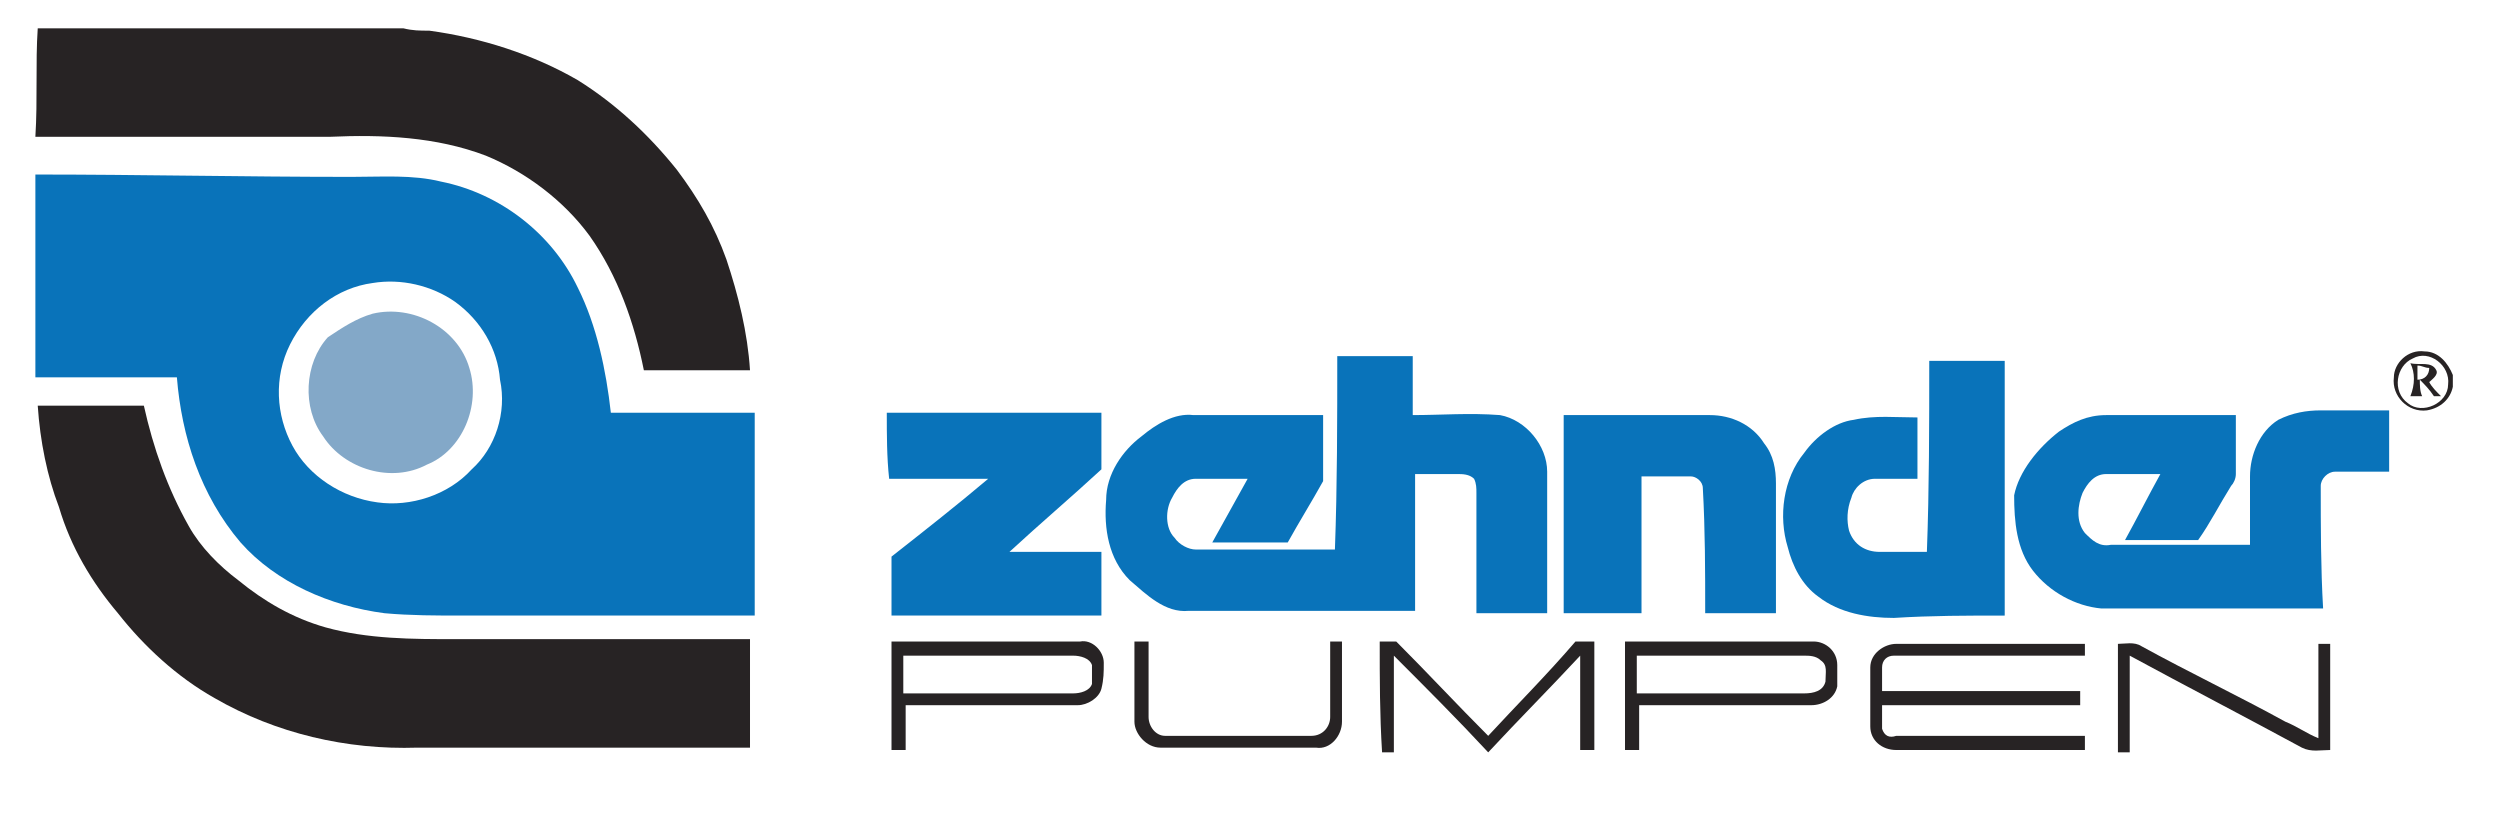
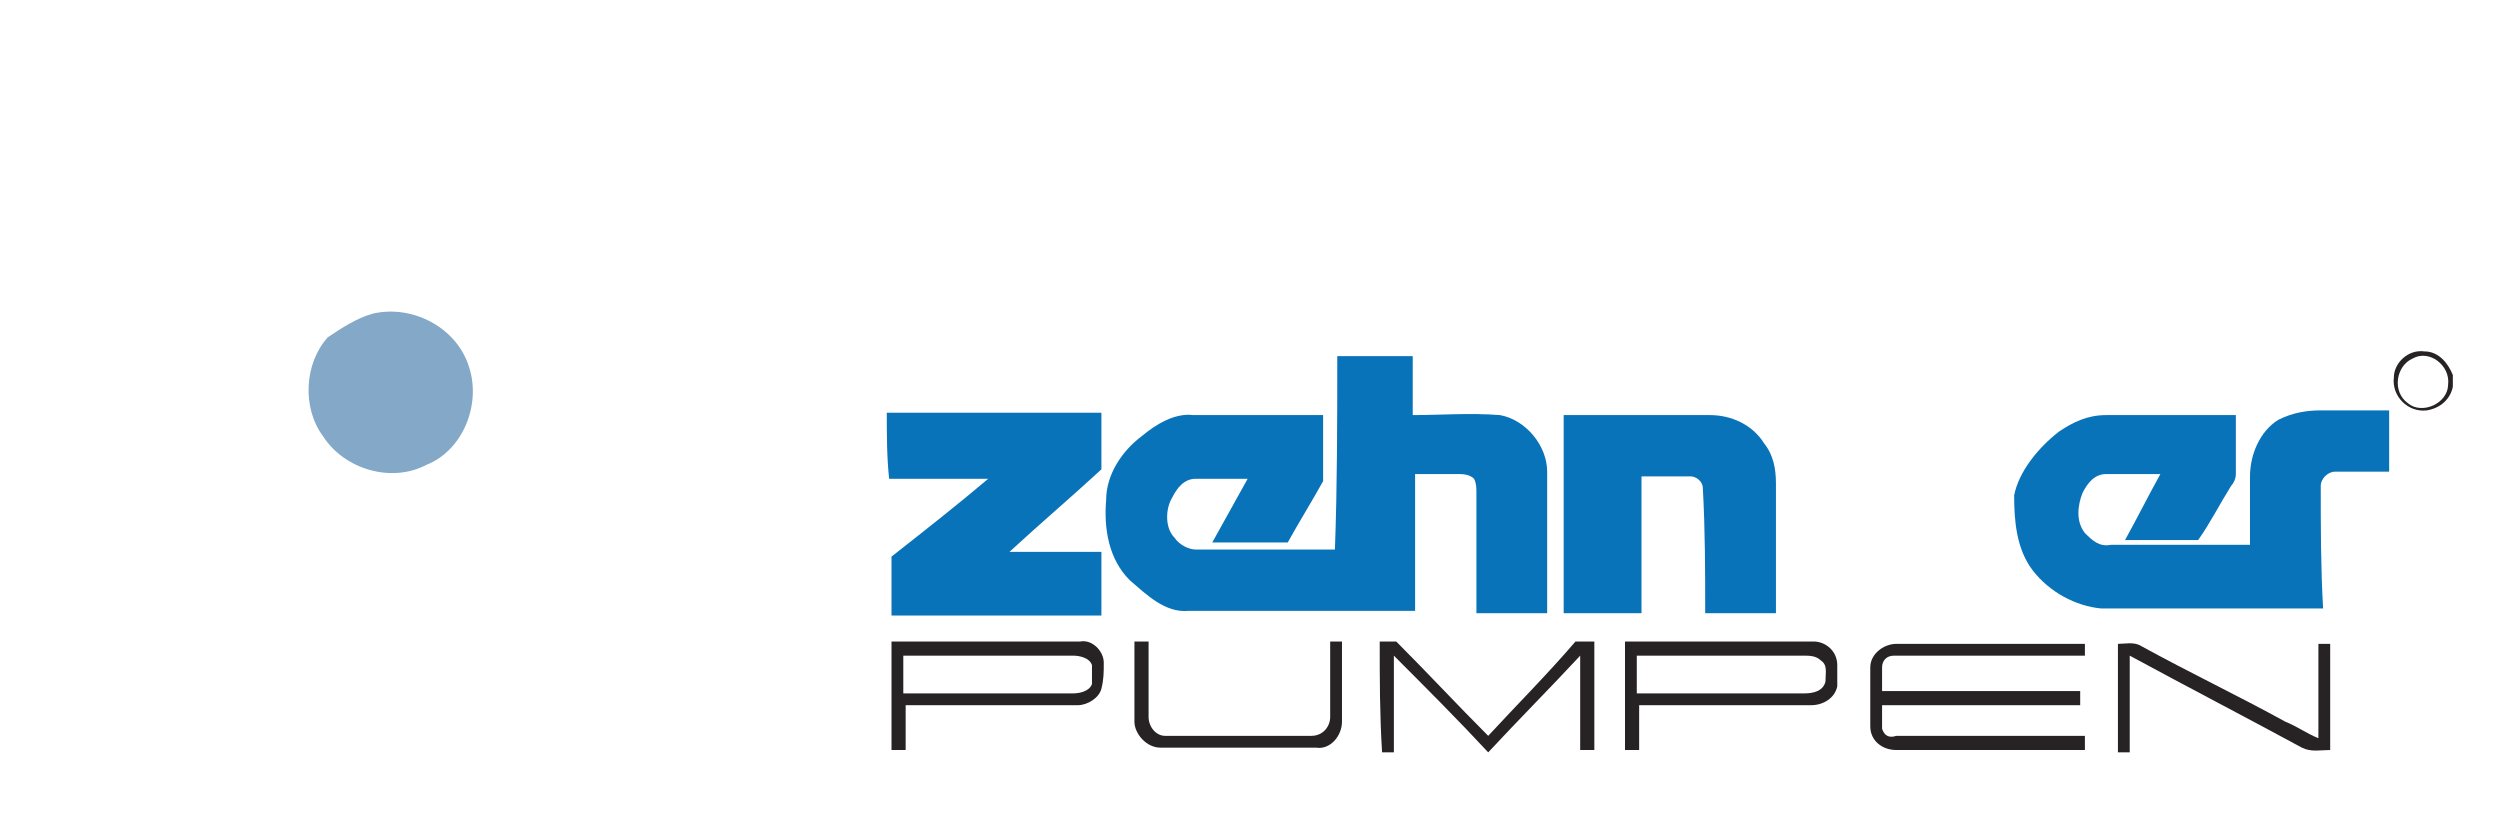
<svg xmlns="http://www.w3.org/2000/svg" version="1.1" id="Layer_1" x="0px" y="0px" viewBox="0 0 106 35" style="enable-background:new 0 0 106 35;" xml:space="preserve">
  <style type="text/css">
	.st0{fill:#272324;}
	.st1{fill:#0973BA;}
	.st2{fill:#83A8C8;}
</style>
-   <path class="st0" d="M1.6,1.2h15.5c0.4,0.1,0.7,0.1,1.1,0.1c2.2,0.3,4.4,1,6.3,2.1c1.6,1,3,2.3,4.2,3.8c0.9,1.2,1.6,2.4,2.1,3.8  c0.5,1.5,0.9,3.1,1,4.7c-1.5,0-3,0-4.5,0c-0.4-2-1.1-4-2.3-5.7c-1.1-1.5-2.7-2.7-4.4-3.4c-2.1-0.8-4.4-0.9-6.6-0.8  c-4.2,0-8.3,0-12.5,0C1.6,4.2,1.5,2.7,1.6,1.2" />
-   <path class="st1" d="M25.9,17.5c-0.2-1.8-0.6-3.7-1.4-5.3c-1.1-2.3-3.3-4-5.8-4.5c-1.2-0.3-2.5-0.2-3.8-0.2c-4.5,0-9-0.1-13.4-0.1  V16c2,0,4,0,6,0c0.2,2.5,1,5,2.7,7c1.5,1.7,3.8,2.7,6.1,3c1.1,0.1,2.2,0.1,3.3,0.1c4.1,0,8.3,0,12.4,0c0-2.9,0-5.7,0-8.6  C29.9,17.5,27.9,17.5,25.9,17.5z M20,19.9c-1,1.1-2.6,1.6-4,1.4c-1.5-0.2-2.9-1.1-3.6-2.4c-0.7-1.3-0.8-2.9-0.1-4.3  c0.7-1.4,2-2.4,3.5-2.6c1.2-0.2,2.5,0.1,3.5,0.8c1.1,0.8,1.8,2,1.9,3.3C21.5,17.5,21,19,20,19.9z" />
  <path class="st2" d="M15.8,13.3c1.7-0.4,3.6,0.6,4.1,2.3c0.5,1.6-0.3,3.5-1.8,4.1c-1.5,0.8-3.5,0.2-4.4-1.2  c-0.9-1.2-0.8-3.1,0.2-4.2C14.5,13.9,15.1,13.5,15.8,13.3" />
  <path class="st1" d="M56.7,15.1c1.1,0,2.2,0,3.2,0c0,0.8,0,1.7,0,2.5c1.2,0,2.4-0.1,3.7,0c1.1,0.2,2,1.3,2,2.4c0,2,0,4,0,6  c-1,0-2,0-3,0c0-1.7,0-3.4,0-5.1c0-0.2,0-0.4-0.1-0.6c-0.2-0.2-0.5-0.2-0.7-0.2c-0.6,0-1.2,0-1.8,0c0,1.9,0,3.9,0,5.8  c-3.2,0-6.4,0-9.6,0c-1,0.1-1.8-0.7-2.5-1.3c-0.9-0.9-1.1-2.2-1-3.4c0-1.1,0.7-2.1,1.5-2.7c0.6-0.5,1.4-1,2.2-0.9c1.8,0,3.6,0,5.5,0  c0,0.9,0,1.9,0,2.8c-0.5,0.9-1,1.7-1.5,2.6c-1.1,0-2.1,0-3.2,0c0.5-0.9,1-1.8,1.5-2.7c-0.7,0-1.5,0-2.2,0c-0.5,0-0.8,0.4-1,0.8  c-0.3,0.5-0.3,1.3,0.1,1.7c0.2,0.3,0.6,0.5,0.9,0.5c2,0,4,0,5.9,0C56.7,20.6,56.7,17.8,56.7,15.1" />
  <path class="st0" d="M102.8,14.9c-0.7-0.1-1.3,0.5-1.3,1.1c-0.1,0.8,0.6,1.5,1.4,1.4c0.6-0.1,1-0.5,1.1-1v-0.5  C103.8,15.4,103.4,14.9,102.8,14.9z M102.1,17.1c-0.7-0.5-0.5-1.6,0.2-1.9c0.7-0.4,1.6,0.3,1.5,1.1  C103.8,17.1,102.7,17.6,102.1,17.1z" />
-   <path class="st1" d="M81.8,15.3c1.1,0,2.1,0,3.2,0c0,3.6,0,7.2,0,10.8c-1.6,0-3.1,0-4.7,0.1c-1.1,0-2.3-0.2-3.2-0.9  c-0.7-0.5-1.1-1.3-1.3-2.1c-0.4-1.3-0.2-2.9,0.7-4c0.5-0.7,1.3-1.3,2.1-1.4c0.9-0.2,1.8-0.1,2.7-0.1c0,0.9,0,1.7,0,2.6  c-0.6,0-1.2,0-1.8,0c-0.5,0-0.9,0.4-1,0.8c-0.2,0.5-0.2,1-0.1,1.4c0.2,0.6,0.7,0.9,1.3,0.9c0.7,0,1.4,0,2,0  C81.8,20.7,81.8,18,81.8,15.3" />
-   <path class="st0" d="M103.5,16.8c-0.2-0.2-0.4-0.4-0.5-0.6c0.1-0.1,0.4-0.3,0.3-0.5c-0.2-0.4-0.7-0.2-1.1-0.3c0.2,0.4,0.2,0.9,0,1.4  c0.2,0,0.3,0,0.5,0c-0.1-0.2-0.1-0.5-0.1-0.7c0.2,0.2,0.4,0.4,0.6,0.7C103.2,16.8,103.4,16.8,103.5,16.8z M102.5,16.1  c0-0.2,0-0.4,0-0.6c0.2,0,0.3,0.1,0.5,0.1C103,15.9,102.8,16.1,102.5,16.1z" />
-   <path class="st0" d="M1.6,17.2c1.5,0,3,0,4.5,0c0.4,1.8,1,3.5,1.9,5.1c0.5,0.9,1.3,1.7,2.1,2.3c1.1,0.9,2.3,1.6,3.7,2  c1.8,0.5,3.7,0.5,5.5,0.5c4.2,0,8.3,0,12.5,0c0,1.5,0,3,0,4.6c-4.7,0-9.4,0-14.1,0c-3,0.1-6-0.6-8.6-2.1c-1.6-0.9-3-2.2-4.1-3.6  c-1.1-1.3-2-2.8-2.5-4.5C2,20.2,1.7,18.7,1.6,17.2" />
  <path class="st1" d="M37.6,17.5c3,0,6,0,9.1,0c0,0.8,0,1.6,0,2.4c-1.3,1.2-2.6,2.3-3.9,3.5c1.3,0,2.6,0,3.9,0c0,0.9,0,1.8,0,2.7  c-3,0-6,0-8.9,0c0-0.8,0-1.7,0-2.5c1.4-1.1,2.8-2.2,4.1-3.3c-1.4,0-2.8,0-4.2,0C37.6,19.4,37.6,18.4,37.6,17.5" />
  <path class="st1" d="M66.3,17.6c2.1,0,4.1,0,6.2,0c0.9,0,1.8,0.4,2.3,1.2c0.4,0.5,0.5,1.1,0.5,1.7c0,1.8,0,3.7,0,5.5c-1,0-2,0-3,0  c0-1.8,0-3.5-0.1-5.3c0-0.3-0.3-0.5-0.5-0.5c-0.7,0-1.4,0-2.1,0c0,1.9,0,3.8,0,5.8c-1.1,0-2.2,0-3.3,0  C66.3,23.2,66.3,20.4,66.3,17.6" />
  <path class="st1" d="M87.3,18.3c0.6-0.4,1.2-0.7,2-0.7c1.8,0,3.7,0,5.5,0c0,0.8,0,1.7,0,2.5c0,0.2-0.1,0.4-0.2,0.5  c-0.5,0.8-0.9,1.6-1.4,2.3c-1,0-2.1,0-3.1,0c0.5-0.9,1-1.9,1.5-2.8c-0.8,0-1.5,0-2.3,0c-0.5,0-0.8,0.4-1,0.8  c-0.2,0.5-0.3,1.2,0.1,1.7c0.3,0.3,0.6,0.6,1.1,0.5c2,0,4,0,5.9,0c0-1,0-2,0-2.9c0-0.9,0.4-1.9,1.2-2.4c0.6-0.3,1.2-0.4,1.8-0.4  c1,0,1.9,0,2.9,0c0,0.9,0,1.8,0,2.6c-0.8,0-1.5,0-2.3,0c-0.3,0-0.6,0.3-0.6,0.6c0,1.7,0,3.5,0.1,5.2c-3.1,0-6.3,0-9.4,0  c-1.1-0.1-2.2-0.7-2.9-1.6c-0.7-0.9-0.8-2.1-0.8-3.2C85.6,20,86.4,19,87.3,18.3" />
  <path class="st0" d="M56.4,27.2c0.2,0,0.3,0,0.5,0c0,1.1,0,2.3,0,3.4c0,0.6-0.5,1.2-1.1,1.1c-2.2,0-4.4,0-6.6,0  c-0.6,0-1.1-0.6-1.1-1.1c0-1.1,0-2.3,0-3.4c0.2,0,0.4,0,0.6,0c0,1.1,0,2.2,0,3.2c0,0.4,0.3,0.8,0.7,0.8c2.1,0,4.1,0,6.2,0  c0.5,0,0.8-0.4,0.8-0.8C56.4,29.3,56.4,28.2,56.4,27.2" />
  <path class="st0" d="M58.5,27.2c0.2,0,0.5,0,0.7,0c1.3,1.3,2.6,2.7,3.9,4c1.2-1.3,2.5-2.6,3.7-4c0.3,0,0.5,0,0.8,0  c0,1.5,0,3.1,0,4.6c-0.2,0-0.4,0-0.6,0c0-1.3,0-2.7,0-4c-1.3,1.4-2.6,2.7-3.9,4.1c-1.3-1.4-2.7-2.8-4-4.1c0,1.4,0,2.7,0,4.1  c-0.2,0-0.3,0-0.5,0C58.5,30.3,58.5,28.8,58.5,27.2" />
  <path class="st0" d="M89.8,27.3c0.3,0,0.7-0.1,1,0.1c2,1.1,4.1,2.1,6.1,3.2c0.5,0.2,0.9,0.5,1.4,0.7c0-1.3,0-2.7,0-4  c0.2,0,0.3,0,0.5,0c0,1.5,0,3,0,4.5c-0.4,0-0.8,0.1-1.2-0.1c-2.4-1.3-4.9-2.6-7.3-3.9c0,1.4,0,2.7,0,4.1h-0.5  C89.8,30.3,89.8,28.8,89.8,27.3" />
  <path class="st0" d="M79.3,28.3c0-0.6,0.6-1,1.1-1c2.7,0,5.3,0,8,0c0,0.2,0,0.3,0,0.5c-2.7,0-5.4,0-8.1,0c-0.3,0-0.5,0.2-0.5,0.5  c0,0.3,0,0.6,0,1c2.8,0,5.6,0,8.4,0c0,0.2,0,0.4,0,0.6c-2.8,0-5.6,0-8.4,0c0,0.3,0,0.7,0,1c0.1,0.3,0.3,0.4,0.6,0.3c2.7,0,5.3,0,8,0  c0,0.2,0,0.4,0,0.6c-2.7,0-5.3,0-8,0c-0.6,0-1.1-0.4-1.1-1C79.3,30,79.3,29.2,79.3,28.3" />
  <path class="st0" d="M46.8,28.1c0-0.5-0.5-1-1-0.9c-2.7,0-5.3,0-8,0c0,1.5,0,3.1,0,4.6c0.2,0,0.4,0,0.6,0c0-0.6,0-1.3,0-1.9  c2.4,0,4.9,0,7.3,0c0.4,0,0.9-0.3,1-0.7C46.8,28.8,46.8,28.5,46.8,28.1z M46.3,29c-0.1,0.3-0.5,0.4-0.8,0.4c-2.4,0-4.8,0-7.2,0  c0-0.5,0-1.1,0-1.6c2.4,0,4.8,0,7.2,0c0.3,0,0.7,0.1,0.8,0.4C46.3,28.4,46.3,28.7,46.3,29z" />
  <path class="st0" d="M76.9,27.2c-2.7,0-5.4,0-8,0c0,1.5,0,3.1,0,4.6c0.2,0,0.4,0,0.6,0c0-0.6,0-1.3,0-1.9c2.4,0,4.9,0,7.3,0  c0.5,0,1-0.3,1.1-0.8c0-0.3,0-0.6,0-0.9C77.9,27.6,77.4,27.2,76.9,27.2z M77.4,28.9c-0.1,0.4-0.5,0.5-0.9,0.5c-2.4,0-4.7,0-7.1,0  c0-0.5,0-1.1,0-1.6c2.4,0,4.7,0,7.1,0c0.2,0,0.5,0,0.7,0.2C77.5,28.2,77.4,28.5,77.4,28.9z" />
</svg>